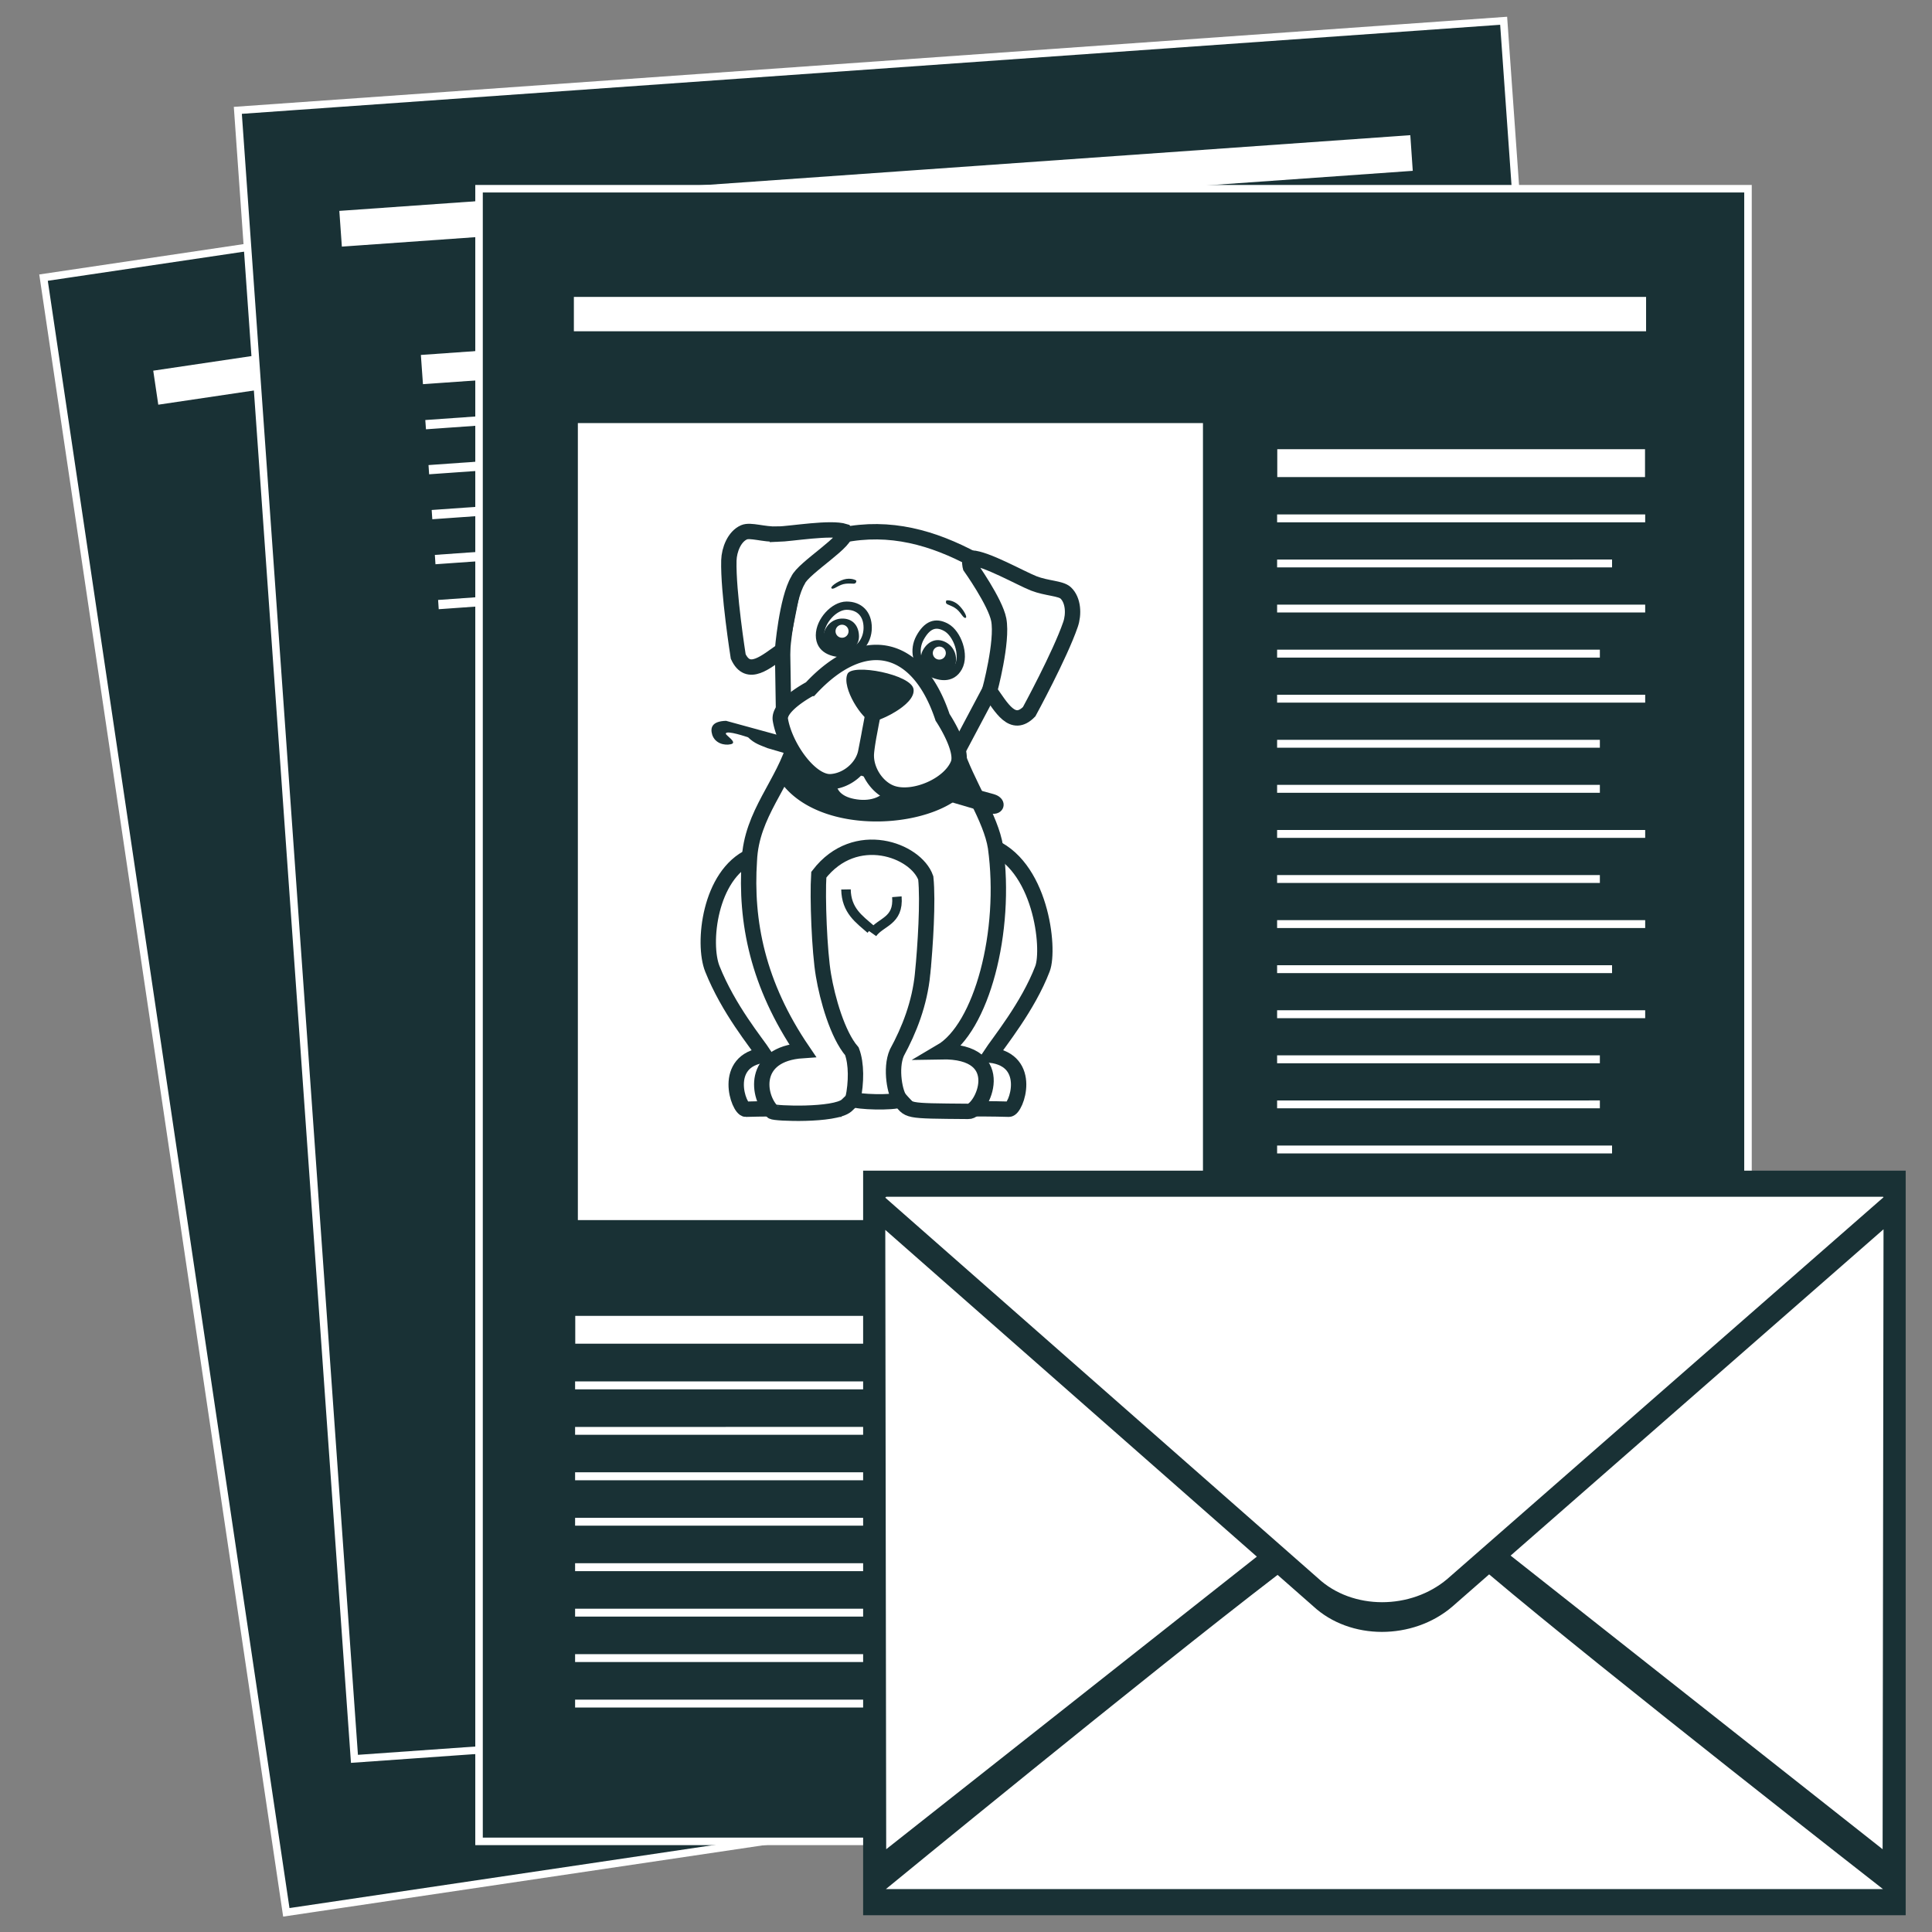
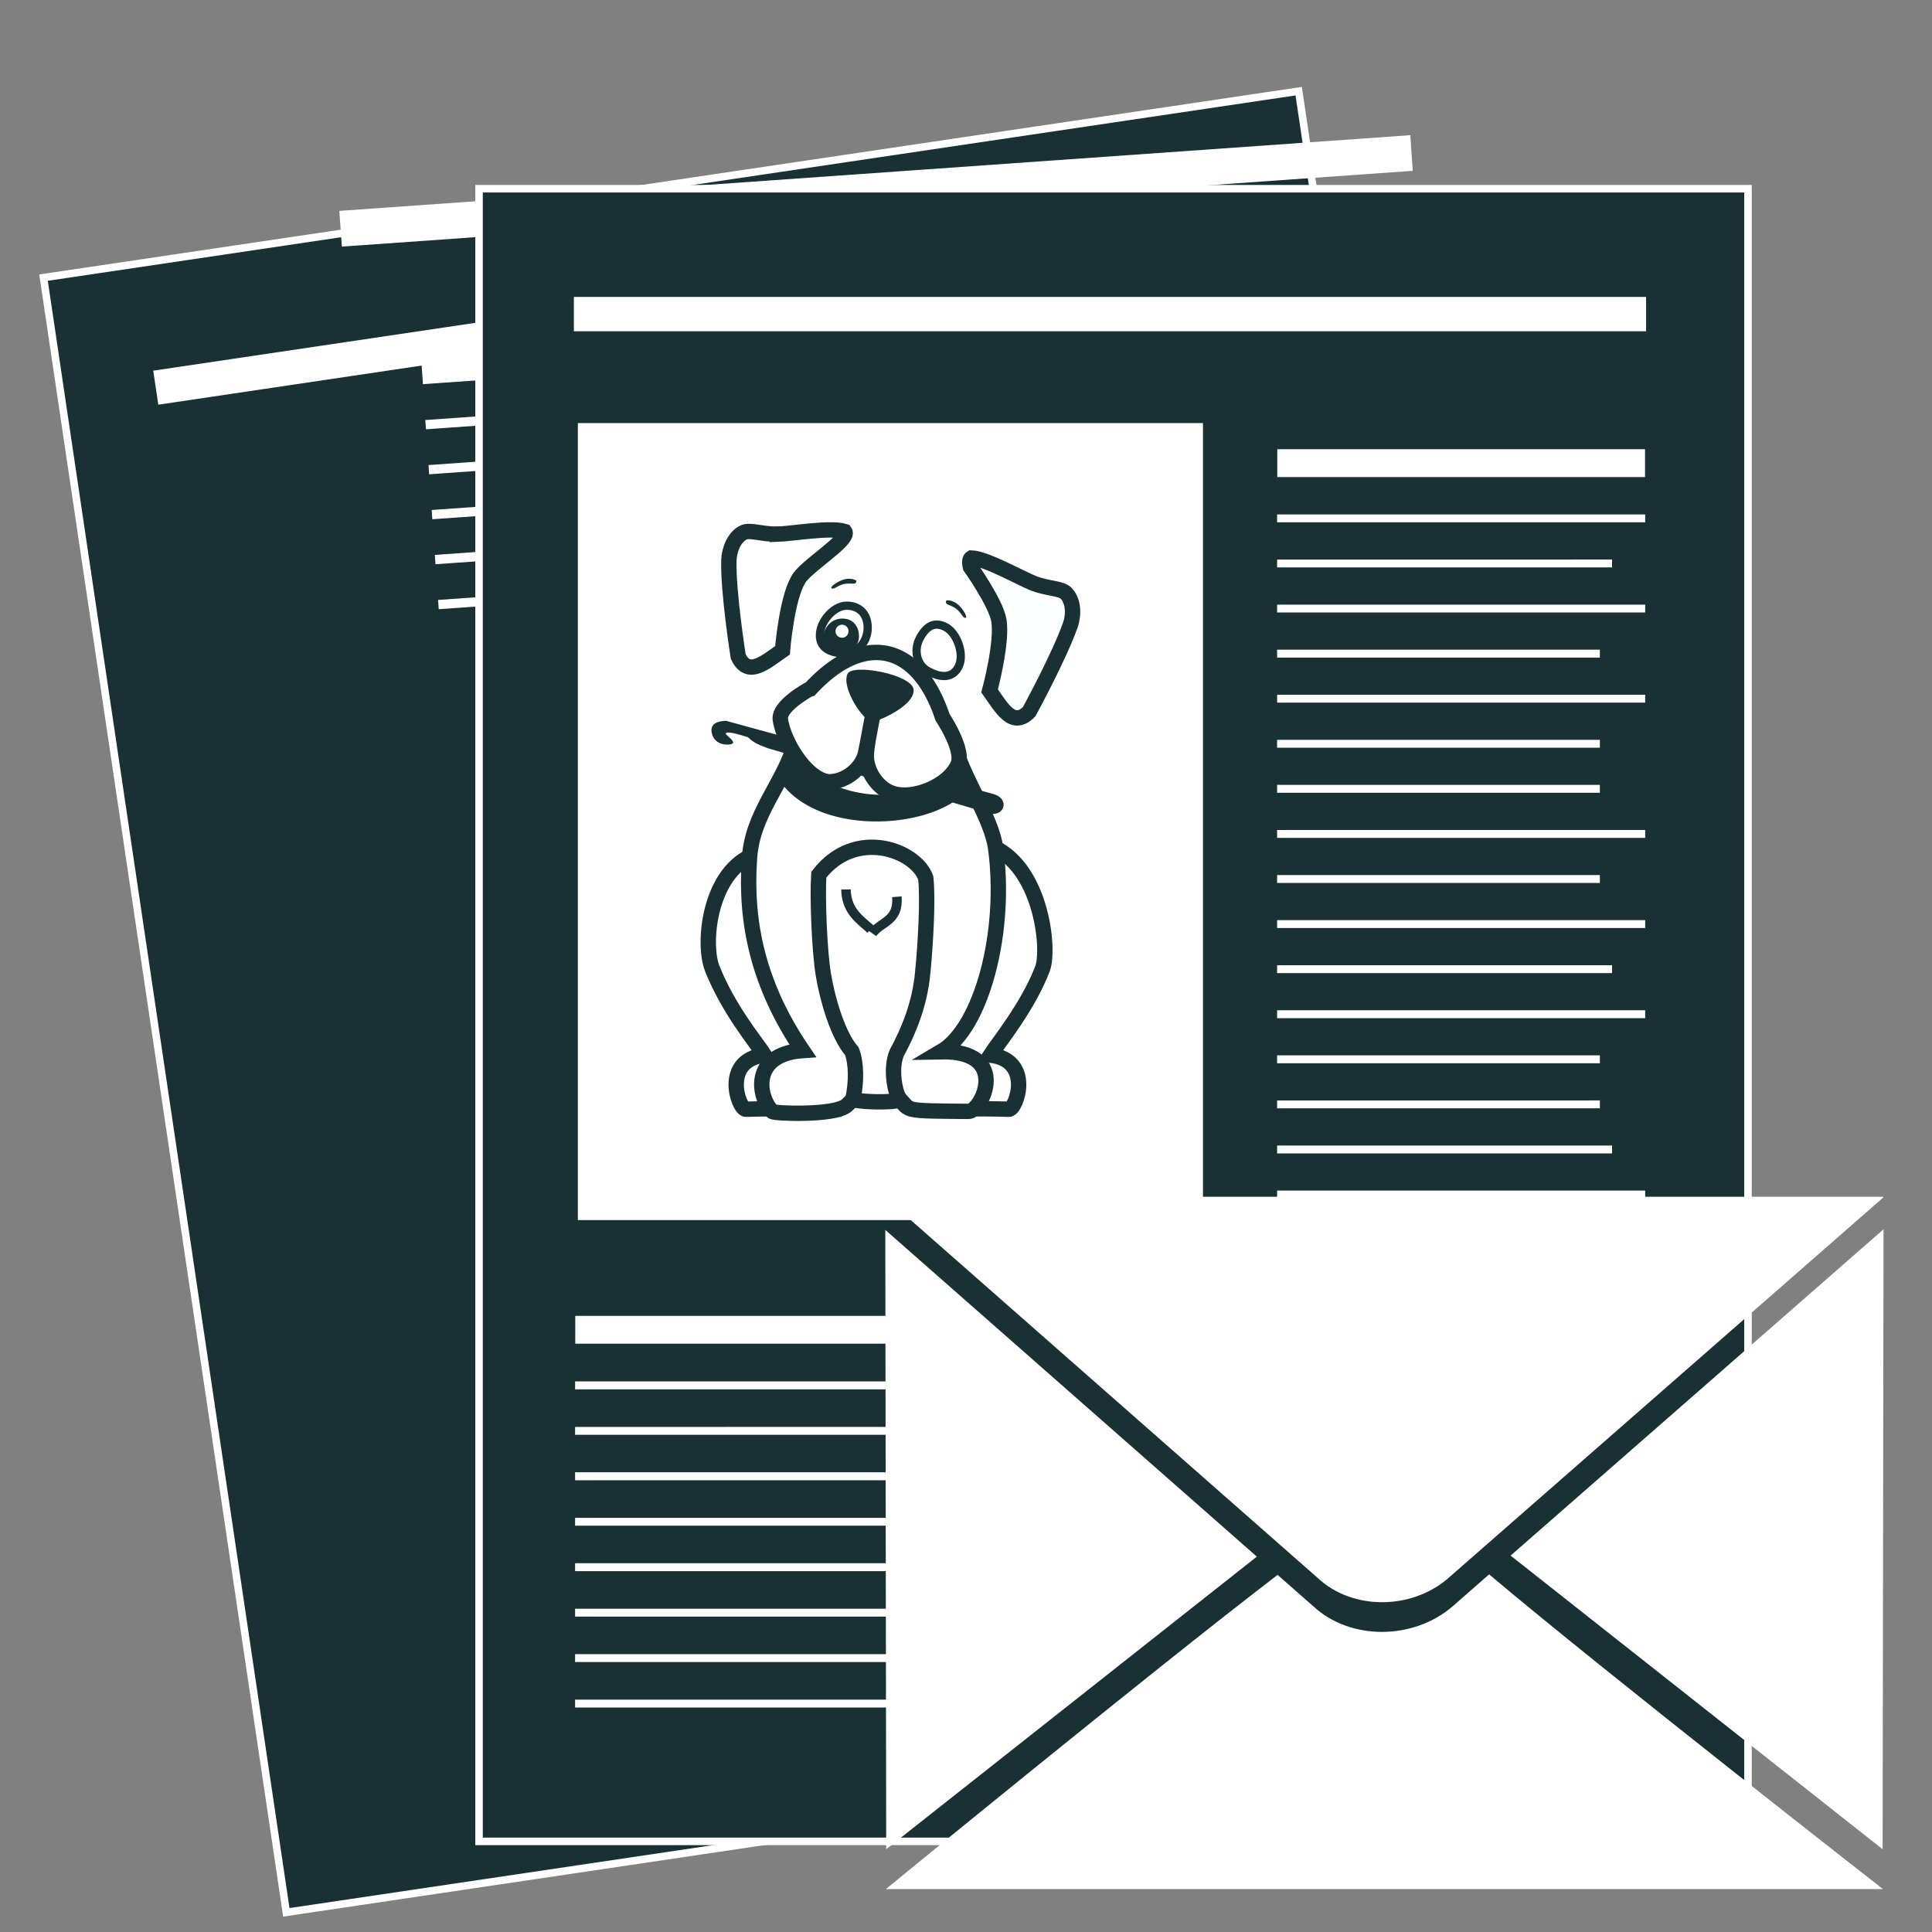
<svg xmlns="http://www.w3.org/2000/svg" xml:space="preserve" width="50" height="50" viewBox="0 0 50 50">
  <rect x="0" y="0" width="50" height="50" fill="#808080" stroke="none" />
  <g transform="translate(24.1 -17.955)">
    <g transform="translate(1.234 -1.664)scale(1.052)">
      <path fill="#193135" stroke="#fff" stroke-width=".185" d="m-23.011 25.479 30.878-4.587 5.974 40.215-30.879 4.587Z" />
      <path fill="#fff" d="M-20.312 27.768 5.78 23.893l.124.837-26.092 3.875Z" />
      <g stroke="#fff">
-         <path fill="#193135" stroke-width=".185" d="m-18.231 21.364 31.14-2.204 2.869 40.555-31.14 2.203z" />
        <path fill="#fff" stroke-width=".034" d="m10.597 21.993-26.313 1.86.06.845 26.311-1.862zm-15.284 4.765-9.023.639.049.685 9.023-.638zm.12 1.602-9.034.638.014.194 9.033-.639zm-.735 1.164-8.22.582.013.193 8.22-.582zm.89 1.049-9.032.638.013.194 9.033-.639zm-1.034 1.183-7.92.56.013.196 7.92-.56zm1.191 1.028-9.031.64.013.194 9.032-.641z" />
      </g>
      <path fill="#193135" stroke="#fff" stroke-width=".185" d="M-12.297 23.292H18.92v40.656h-31.217Z" />
      <path fill="#fff" d="M-9.964 25.953v.846h26.377v-.846ZM7.34 29.7v.685h9.047V29.7Zm-.004 1.605v.193h9.055v-.193zm0 1.11v.193h8.24v-.194zm0 1.109v.193h9.055v-.193zm0 1.107v.196h7.94v-.196Zm0 1.11v.193h9.055v-.193zm0 1.109v.193h7.94v-.193zm0 1.107v.196h7.94v-.196zm0 1.11v.195h9.055v-.195zm0 1.11v.194h7.94v-.195zm0 1.109v.193h9.055v-.193zm0 1.109v.193h8.24v-.193zm0 1.107v.196h9.055v-.196zm0 1.11v.195h7.94v-.195zm0 1.11v.192h7.94v-.193zm0 1.108v.194h8.24v-.194zm0 1.108v.195h9.055v-.195ZM-9.93 51.02v.685h9.045v-.685zm-.004 1.613v.195h9.055v-.195zm0 1.12v.193h7.94v-.194zm0 1.116v.196h7.94v-.196zm0 1.12v.193h9.055v-.193zm0 1.117v.195h7.94v-.195Zm0 1.119v.193h9.055v-.193zm0 1.117v.195h8.24v-.195zm0 1.12v.193h9.055v-.194zm.068-31.405H5.512v19.608H-9.866Z" />
      <path fill="#fff" stroke="#193135" stroke-width=".378" d="M.236 39.44c1.293.452 1.517 2.55 1.328 3.042-.357.933-1.076 1.808-1.283 2.123 1.068.128.636 1.338.458 1.332-.698-.023-2.096-.004-2.096-.004zm-5.846.27c-1.021.465-1.195 2.152-.948 2.772.4 1.002 1.076 1.808 1.283 2.123-1.068.128-.635 1.338-.458 1.332.699-.023 2.097-.004 2.097-.004z" />
      <path fill="#fff" stroke="#193135" stroke-width=".378" d="M-4.516 36.908c-.282 1.026-1.081 1.756-1.131 2.908-.1 1.506.204 3.052 1.31 4.678-1.27.086-1.108 1.14-.744 1.5.05.05 1.527.106 1.824-.147.037-.031.244-.244.31-.28.372-.244.914.074.988.106.26.313.094.304 1.7.317.325.017 1.059-1.503-.674-1.468.998-.585 1.629-2.951 1.342-5.028-.112-.718-.713-1.567-.986-2.417z" />
      <path fill="#193135" d="M-4.638 37.193c-.195.113-.3.314-.284.629.965 1.483 4.02 1.227 4.717.154a1.26 1.26 0 0 0-.282-.643c-.7 1.09-2.923 1.275-4.15-.14" />
-       <path fill="#fff" stroke="#193135" stroke-width=".378" d="m-4.807 36.102-.027-1.673.304-1.53 1.163-1.084c1.184-.244 2.242.065 3.247.604.679.66.963 2.289.542 2.92l-.935 1.763z" />
      <path fill="#193135" d="M-3.014 32.941c-.014.106-.081.05-.26.068-.173.017-.287.148-.345.118-.063-.032.128-.17.295-.222.167-.05.313.015.31.036m2.209.486c-.032.102.052.08.206.171.15.089.199.255.265.252.07-.002-.045-.208-.175-.325-.13-.116-.29-.118-.296-.098" />
      <path fill="#fff" stroke="#193135" stroke-width=".203" d="M-2.736 34.093c0 .346-.25.627-.56.627s-.615-.097-.615-.443.347-.728.656-.728.519.197.519.544z" />
      <path fill="#193135" d="M-2.95 34.31c0 .234-.22.422-.478.422s-.402-.152-.402-.387.19-.494.497-.478c.258.013.383.208.383.442" />
      <path fill="#fff" d="M-3.207 34.178a.16.16 0 0 1-.16.16.16.16 0 0 1-.16-.16.16.16 0 0 1 .16-.16.16.16 0 0 1 .16.16" />
      <path fill="#fff" stroke="#193135" stroke-width=".203" d="M-1.447 34.335c-.167.304-.084.67.187.82s.585.213.752-.09-.025-.831-.296-.981-.475-.052-.643.251z" />
-       <path fill="#193135" d="M-1.377 34.644c-.113.206-.011.477.214.602.226.125.426.06.54-.145a.476.476 0 0 0-.205-.659c-.231-.113-.435-.003-.549.202" />
      <path fill="#fff" d="M-1.114 34.639a.16.16 0 0 0 .063.217.16.16 0 0 0 .217-.063.16.16 0 0 0-.062-.217.16.16 0 0 0-.218.063" />
      <path fill="#fff" stroke="#193135" stroke-width=".378" d="M-4.957 31.79c-.342.01-.663-.113-.82-.046-.24.104-.366.43-.374.691-.021.781.23 2.364.23 2.364.245.53.679.132 1.089-.152 0 0 .102-1.252.382-1.724.132-.31 1.295-.995 1.148-1.2-.343-.11-1.306.057-1.655.068z" />
      <path fill="#feffff" stroke="#193135" stroke-width=".378" d="M1.348 33.001c.32.125.663.118.787.234.192.18.204.53.118.777-.26.757-1.017 2.146-1.017 2.146-.41.416-.683-.106-.973-.512 0 0 .328-1.212.225-1.752-.084-.435-.698-1.299-.698-1.299s-.048-.177.025-.219c.36.013 1.209.497 1.533.625z" />
-       <path fill="#fff" stroke="#193135" stroke-width=".03" d="M-2.265 37.968c0 .258-.327.4-.666.37-.387-.035-.597-.196-.597-.455 0-.258.545-1.57.934-1.57.39 0 .33 1.396.33 1.655z" />
      <path fill="#193135" d="M-6.22 36.382c-.342.01-.396.163-.34.345.069.206.291.268.456.231.181-.04-.123-.215-.122-.26.002-.099.548.09.548.09.158.156.307.196.478.266l5.452 1.602c.376.1.515-.351.118-.469z" />
      <path fill="#fff" stroke="#193135" stroke-width=".378" d="M-4.138 35.586c1.314-1.414 2.639-1.106 3.244.71 0 0 .53.792.382 1.152-.216.526-1.092.89-1.616.717-.375-.123-.675-.575-.639-.997.03-.347.182-1.01.174-1.033a58 58 0 0 1-.19 1.01c-.073.386-.456.712-.86.735-.5.028-1.126-.85-1.241-1.522-.06-.353.746-.772.746-.772z" />
      <path fill="#193135" d="M-1.608 35.604c.058.401-.915.818-1.031.8-.217-.033-.747-.832-.595-1.175.117-.266 1.575.012 1.626.375" />
      <path fill="#fff" stroke="#193135" stroke-width=".378" d="M-1.384 42.598c-.073.745-.333 1.395-.635 1.95-.17.39-.04 1.027.084 1.157-.163.08-1.075.057-1.164-.017.086-.41.09-.87-.025-1.175-.355-.412-.603-1.293-.7-1.873-.1-.584-.151-1.909-.115-2.472.9-1.169 2.392-.606 2.632.08.059.57-.01 1.666-.077 2.35z" />
      <path fill="none" stroke="#193135" stroke-width=".234" d="M-3.27 40.53c.009.52.325.732.607.978m.645-.798c.049.608-.396.61-.604.901" />
    </g>
    <g transform="translate(-13.956 40.981)scale(.526)">
-       <path fill="#193135" d="M23.182 13.822h51.295v36.634H23.182z" />
      <path fill="#fff" d="m24.324 15.107-.054.043 21.295 18.727c.846.787 1.99 1.176 3.146 1.178 1.157.001 2.326-.386 3.227-1.155l21.45-18.771-.025-.022zm49.063 1.6L55.039 32.762l18.303 14.447zm-49.115.03.045 30.472 18.236-14.396zm29.71 16.949-1.818 1.591c-.966.825-2.221 1.24-3.463 1.239-1.24-.002-2.468-.422-3.377-1.266l-1.75-1.539C37.045 38.718 24.301 49.17 24.301 49.17H73.36S59.603 38.436 53.983 33.686" />
    </g>
  </g>
</svg>